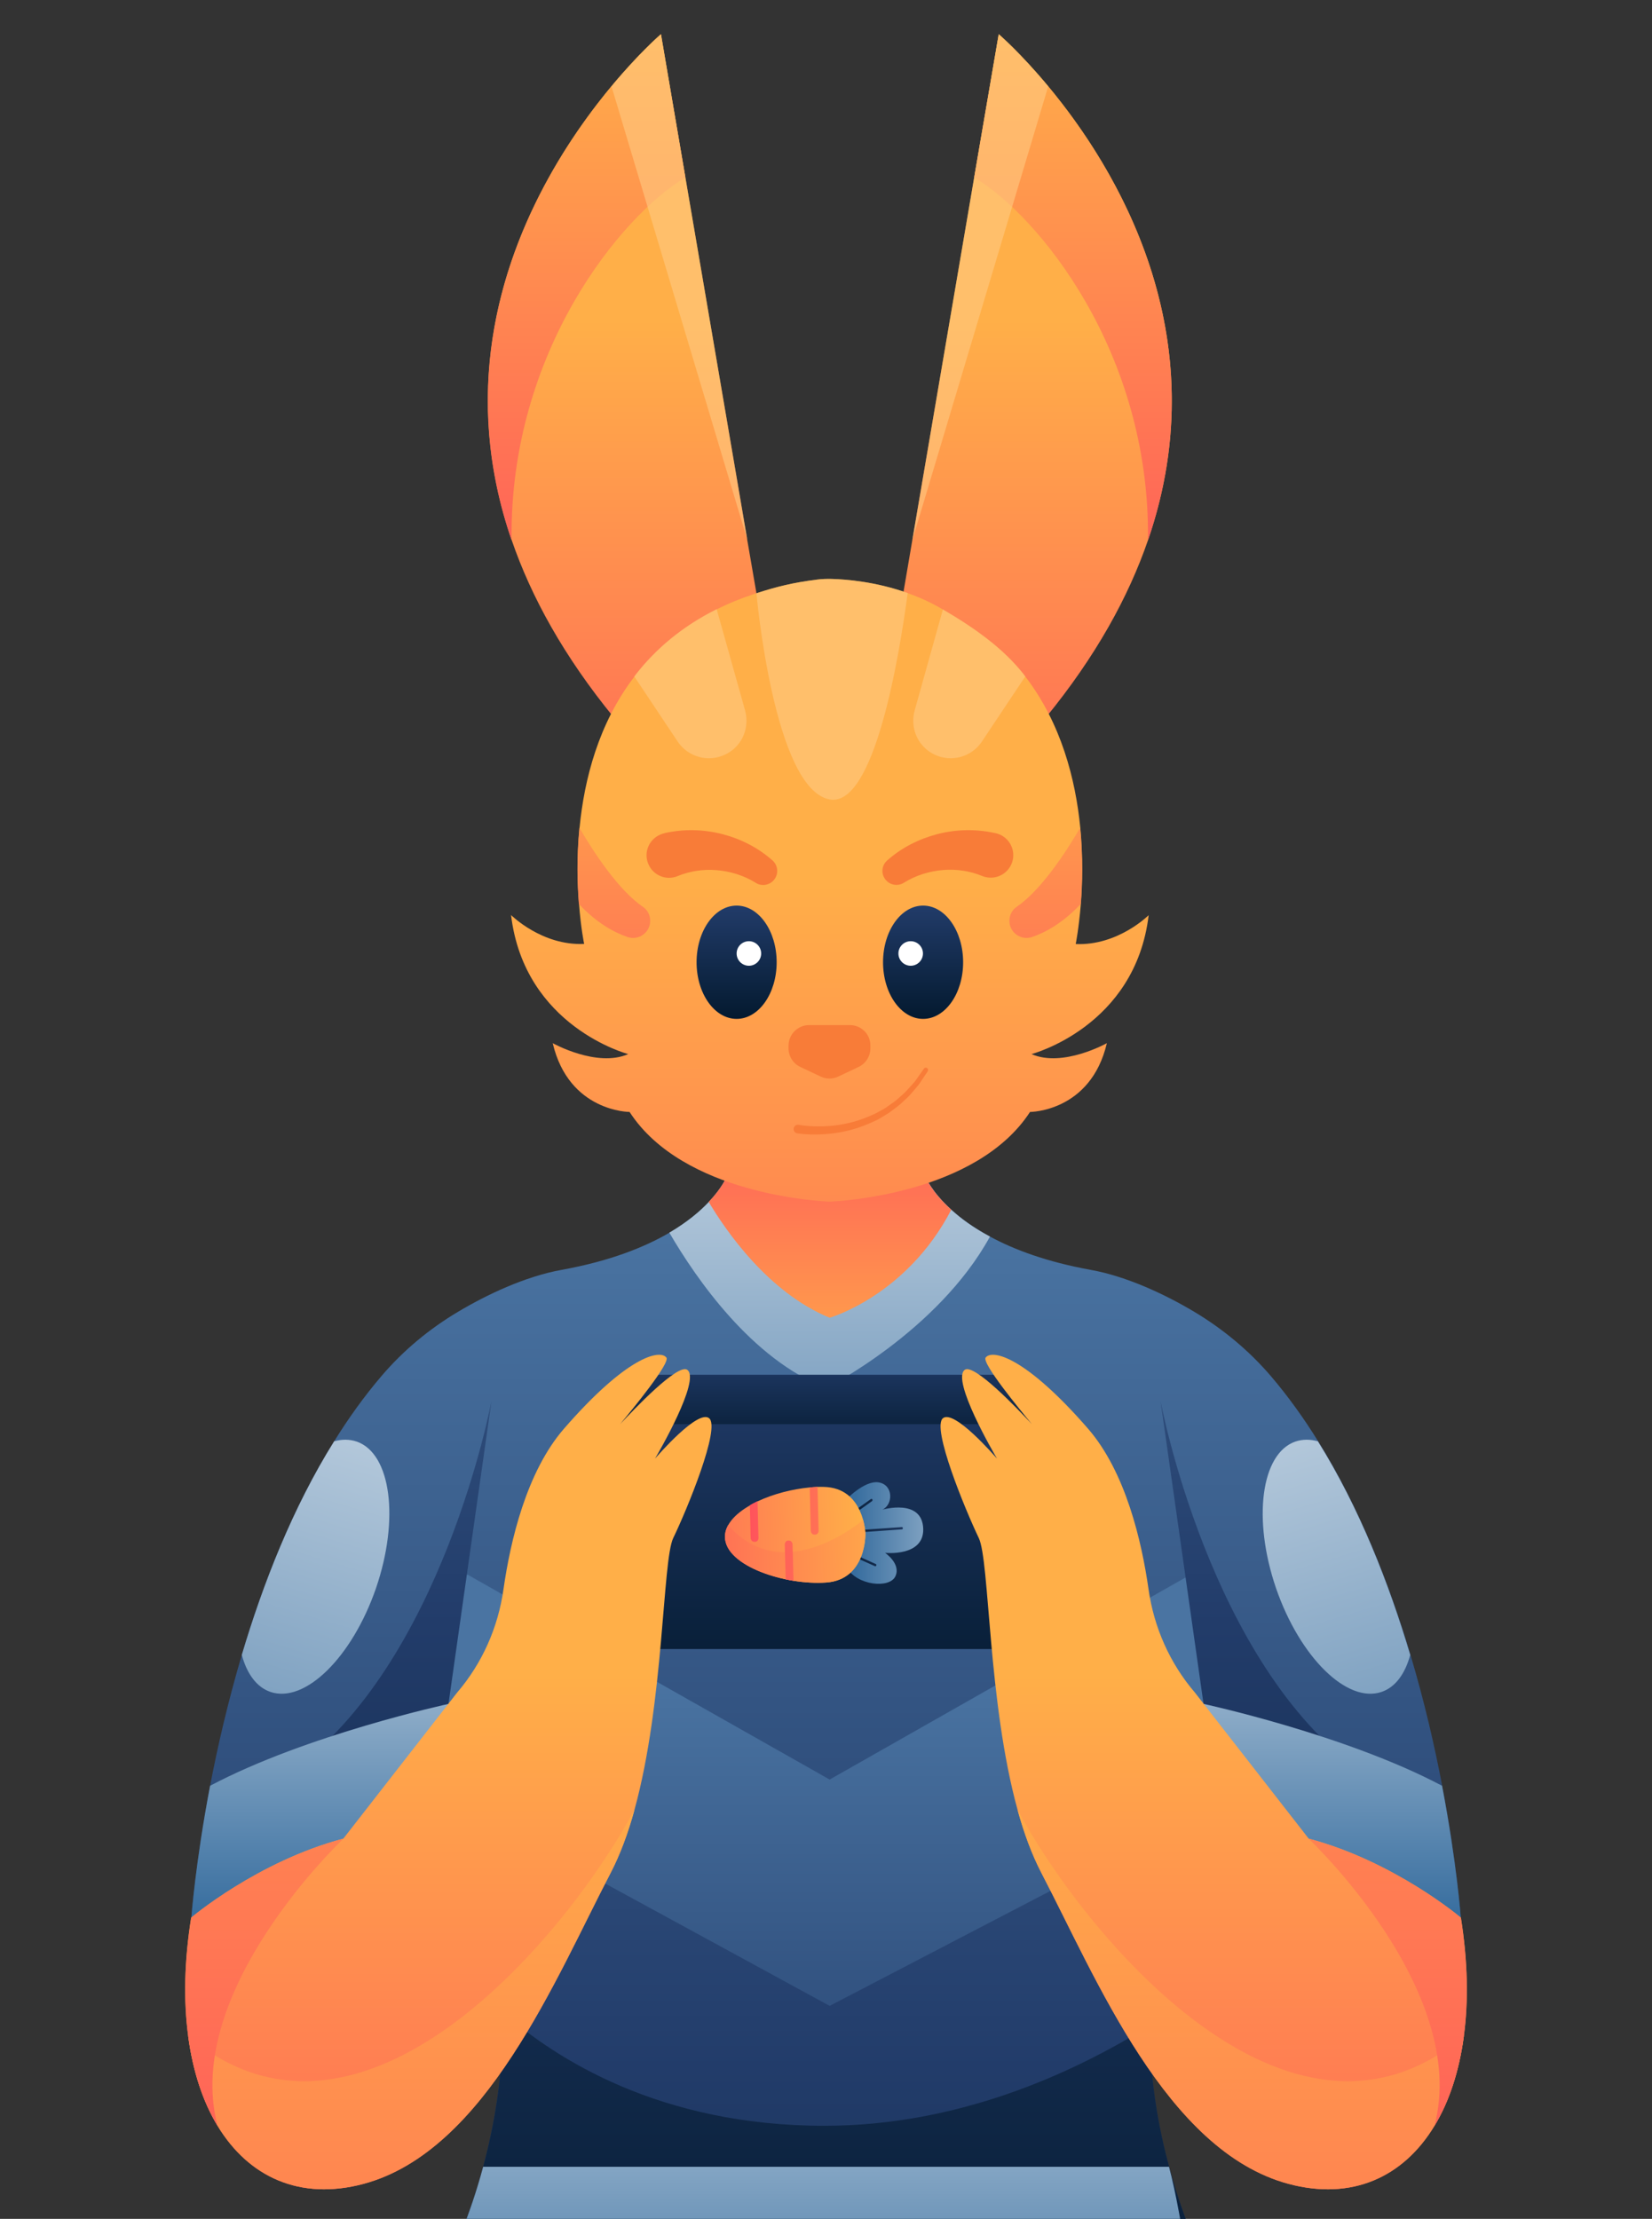
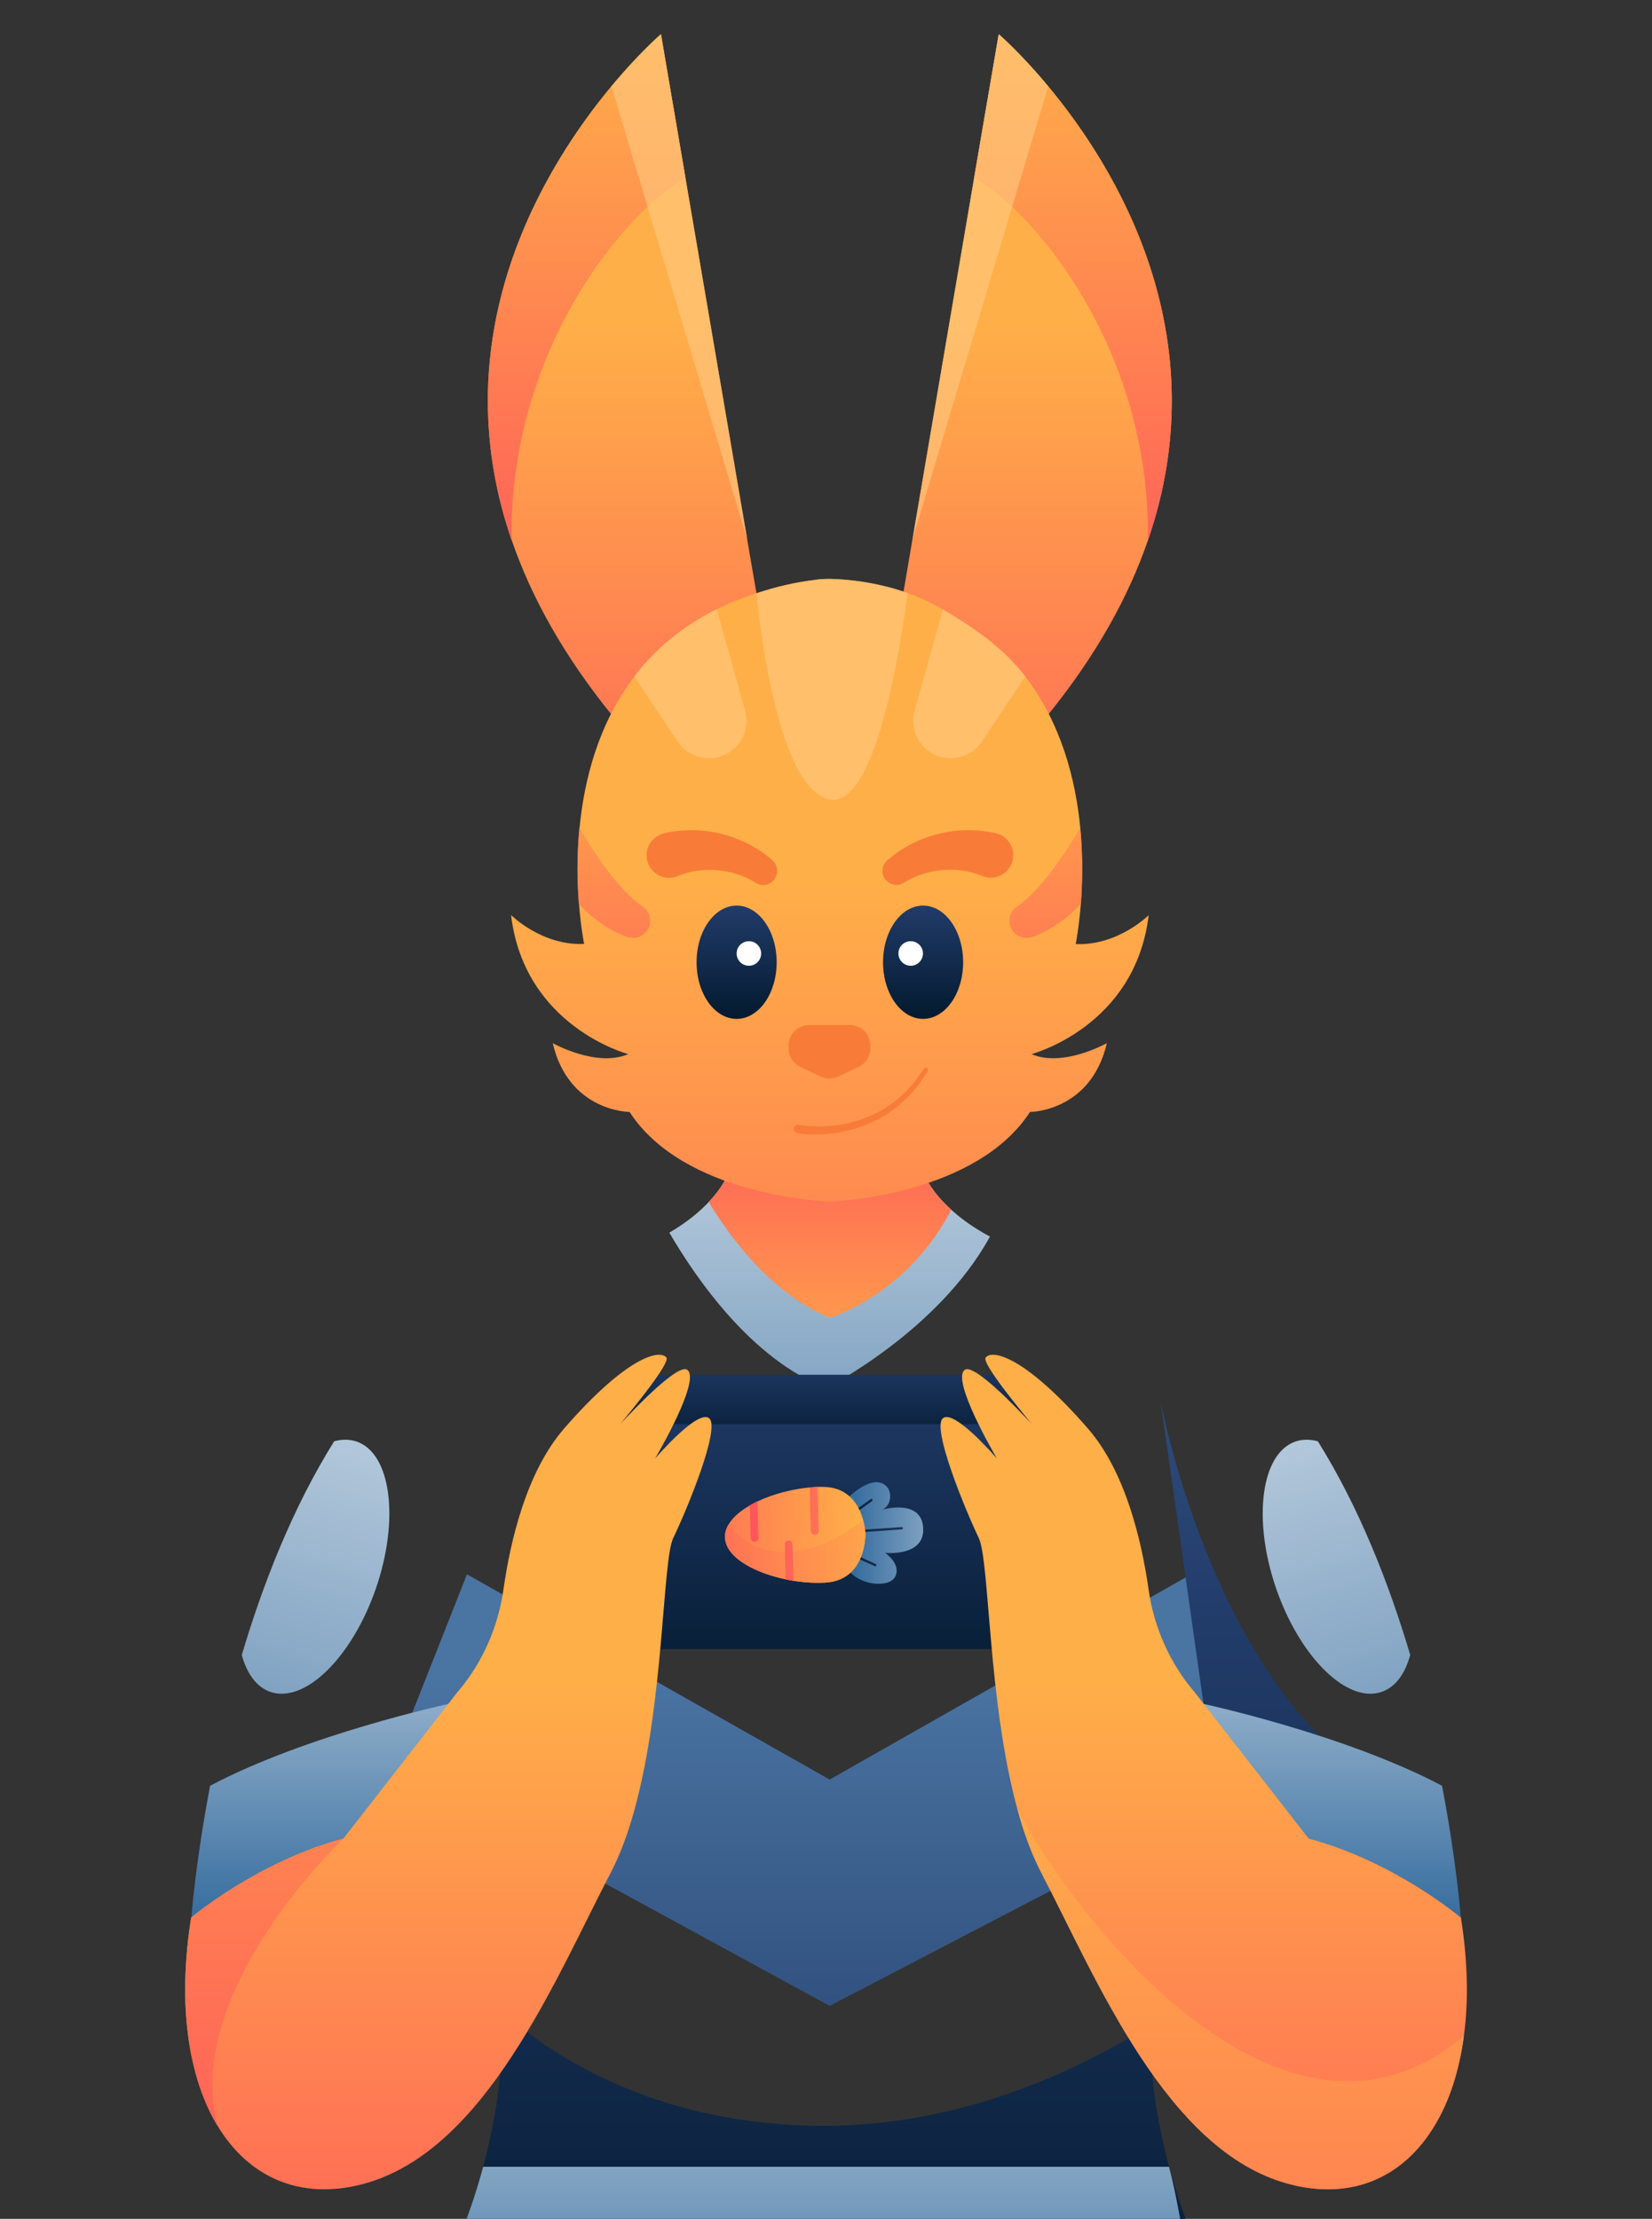
<svg xmlns="http://www.w3.org/2000/svg" width="1208" height="1622" viewBox="0 0 1208 1622" fill="none">
  <rect x="0" y="0" width="1208" height="1622" fill="#333333" stroke="none" />
  <g clip-path="url(#clip0_6862_597)">
-     <path d="M1068.18 1401.83C961.993 1318.62 876.711 1339.42 876.711 1339.42C873.655 1344.74 870.796 1350.17 868.233 1355.49C847.923 1397.49 840.725 1440.77 840.627 1480.7C840.528 1519.84 847.134 1555.73 854.824 1583.93C864.88 1621.39 876.711 1645.35 876.711 1645.35H331.402C331.402 1645.35 343.233 1621.39 353.289 1583.93C361.571 1553.27 368.67 1513.63 367.289 1470.65C366.106 1433.58 358.515 1393.94 339.881 1355.49C337.219 1350.07 334.458 1344.74 331.402 1339.42C331.402 1339.42 246.022 1318.62 139.938 1401.83C139.938 1401.83 142.797 1362.2 153.642 1305.41C159.064 1276.91 166.656 1244.08 176.811 1209.77C192.29 1157.72 213.98 1102.21 244.346 1053.6C254.797 1036.75 266.332 1020.67 278.951 1005.89C294.923 987.154 313.951 971.379 335.05 958.858C355.557 946.632 383.754 933.125 410.571 928.294C446.064 921.886 471.501 911.632 489.543 901.083C522.965 881.463 531.247 860.661 531.247 860.661C531.247 860.661 562.993 873.675 604.106 875.252C645.219 873.675 676.965 860.661 676.965 860.661C676.965 860.661 686.134 883.633 723.895 903.942C741.543 913.506 765.5 922.478 797.641 928.294C824.458 933.125 852.655 946.632 873.162 958.858C894.261 971.478 913.289 987.252 929.261 1005.89C941.88 1020.67 953.416 1036.75 963.866 1053.6C994.134 1102.21 1015.82 1157.72 1031.4 1209.77C1041.65 1244.08 1049.15 1276.91 1054.57 1305.41C1065.42 1362.2 1068.18 1401.83 1068.18 1401.83Z" fill="url(#paint0_linear_6862_597)" />
    <path d="M876.716 1645.35H331.406C331.406 1645.35 343.237 1621.39 353.294 1583.93C361.575 1553.27 368.674 1513.63 367.294 1470.65C406.04 1504.86 482.547 1553.96 602.73 1553.96C700.04 1553.96 783.547 1516.29 840.73 1480.7C840.631 1519.84 847.237 1555.73 854.927 1583.93C864.885 1621.39 876.716 1645.35 876.716 1645.35Z" fill="url(#paint1_linear_6862_597)" />
    <path d="M341.461 1150.82L606.672 1300.87L872.573 1149.93L896.432 1315.46L606.672 1466.31L285.855 1291.51L341.461 1150.82Z" fill="url(#paint2_linear_6862_597)" />
    <path d="M723.9 903.942C685.745 973.548 604.111 1014.66 604.111 1014.66C549.886 993.858 509.069 934.801 489.449 901.083C502.562 893.393 511.829 885.506 518.238 878.703C528.097 868.351 531.153 860.661 531.153 860.661C531.153 860.661 562.9 873.675 604.012 875.252C645.125 873.675 676.872 860.661 676.872 860.661C676.872 860.661 681.111 871.21 695.604 884.323C702.505 890.632 711.674 897.435 723.9 903.942Z" fill="url(#paint3_linear_6862_597)" />
    <path d="M742.727 1205.44H462.531C452.573 1205.44 444.488 1197.35 444.488 1187.39V1023.04C444.488 1013.08 452.573 1005 462.531 1005H742.727C752.685 1005 760.77 1013.08 760.77 1023.04V1187.39C760.868 1197.35 752.685 1205.44 742.727 1205.44Z" fill="url(#paint4_linear_6862_597)" />
    <path d="M742.727 1041.08H462.531C452.573 1041.08 444.488 1033 444.488 1023.04C444.488 1013.08 452.573 1005 462.531 1005H742.727C752.685 1005 760.77 1013.08 760.77 1023.04C760.868 1033 752.685 1041.08 742.727 1041.08Z" fill="url(#paint5_linear_6862_597)" />
-     <path d="M327.954 1245.56L359.405 1024.03C359.405 1024.03 323.518 1217.07 212.109 1295.45L324.504 1275.93L327.954 1245.56Z" fill="url(#paint6_linear_6862_597)" />
    <path d="M367.782 1344.05L339.881 1355.49C337.219 1350.07 334.458 1344.74 331.402 1339.42C331.402 1339.42 246.022 1318.62 139.938 1401.83C139.938 1401.83 142.797 1362.2 153.642 1305.41C224.332 1267.94 328.05 1245.56 328.05 1245.56L367.782 1344.05Z" fill="url(#paint7_linear_6862_597)" />
    <path d="M492.306 1124.29C484.32 1140.86 485.701 1243.89 464.01 1322.76C459.377 1339.72 453.56 1355.59 446.461 1369.2C406.236 1446.2 355.264 1572.49 265.743 1596.45C219.504 1608.77 181.842 1591.62 159.067 1553.96C148.321 1536.31 141.025 1514.03 137.574 1488.29C134.123 1462.66 134.715 1433.58 139.743 1401.83C139.743 1401.83 188.152 1360.72 251.053 1344.05L334.264 1237.28C352.602 1215.89 364.236 1189.66 368.18 1161.66C373.208 1126.46 384.94 1076.08 412.349 1044.44C458.194 991.689 482.447 986.168 487.278 992.379C490.334 996.322 462.236 1030.53 453.461 1041.08C463.517 1030.24 495.757 996.421 502.56 1001.35C512.616 1008.75 480.771 1063.27 478.996 1066.22C481.067 1063.86 510.151 1030.34 518.433 1036.65C527.306 1043.25 502.067 1104.18 492.306 1124.29Z" fill="url(#paint8_linear_6862_597)" />
-     <path d="M464.011 1322.76C459.377 1339.72 453.56 1355.59 446.461 1369.2C406.236 1446.2 355.264 1572.49 265.743 1596.45C219.504 1608.77 181.842 1591.62 159.067 1553.96C148.321 1536.31 141.025 1514.03 137.574 1488.29C265.743 1596.45 416.194 1412.38 464.011 1322.76Z" fill="url(#paint9_linear_6862_597)" />
    <path d="M159.069 1553.96C137.774 1518.76 129.591 1465.52 139.844 1401.83C139.844 1401.83 188.253 1360.72 251.154 1344.05C251.253 1344.05 133.041 1455.07 159.069 1553.96Z" fill="url(#paint10_linear_6862_597)" />
    <path d="M274.911 1161.07C257.46 1211.55 222.953 1245.46 197.714 1236.79C187.658 1233.34 180.559 1223.58 176.812 1209.77C192.291 1157.72 213.981 1102.21 244.348 1053.6C250.066 1052.03 255.587 1052.03 260.812 1053.8C285.953 1062.48 292.263 1110.49 274.911 1161.07Z" fill="url(#paint11_linear_6862_597)" />
    <path d="M880.064 1245.56L848.613 1024.03C848.613 1024.03 884.501 1217.07 995.909 1295.45L883.515 1275.93L880.064 1245.56Z" fill="url(#paint12_linear_6862_597)" />
    <path d="M840.332 1344.05L868.233 1355.49C870.895 1350.07 873.656 1344.74 876.712 1339.42C876.712 1339.42 962.093 1318.62 1068.18 1401.83C1068.18 1401.83 1065.32 1362.2 1054.47 1305.41C983.783 1267.94 880.064 1245.56 880.064 1245.56L840.332 1344.05Z" fill="url(#paint13_linear_6862_597)" />
    <path d="M715.715 1124.29C723.701 1140.86 722.321 1243.89 744.011 1322.76C748.645 1339.72 754.462 1355.59 761.56 1369.2C801.785 1446.2 852.757 1572.49 942.278 1596.45C988.518 1608.77 1026.18 1591.62 1048.95 1553.96C1059.7 1536.31 1067 1514.03 1070.45 1488.29C1073.9 1462.66 1073.31 1433.58 1068.28 1401.83C1068.28 1401.83 1019.87 1360.72 956.968 1344.05L873.757 1237.28C855.419 1215.89 843.785 1189.66 839.842 1161.66C834.814 1126.46 823.081 1076.08 795.673 1044.44C749.828 991.689 725.574 986.168 720.743 992.379C717.687 996.322 745.786 1030.53 754.56 1041.08C744.504 1030.24 712.264 996.421 705.462 1001.35C695.405 1008.75 727.25 1063.27 729.025 1066.22C726.955 1063.86 697.87 1030.34 689.588 1036.65C680.814 1043.25 706.053 1104.18 715.715 1124.29Z" fill="url(#paint14_linear_6862_597)" />
    <path d="M744.008 1322.76C748.642 1339.72 754.459 1355.59 761.557 1369.2C801.782 1446.2 852.754 1572.49 942.275 1596.45C988.515 1608.77 1026.18 1591.62 1048.95 1553.96C1059.7 1536.31 1066.99 1514.03 1070.44 1488.29C942.275 1596.45 791.825 1412.38 744.008 1322.76Z" fill="url(#paint15_linear_6862_597)" />
-     <path d="M1048.95 1553.96C1070.25 1518.76 1078.43 1465.52 1068.18 1401.83C1068.18 1401.83 1019.77 1360.72 956.867 1344.05C956.867 1344.05 1074.98 1455.07 1048.95 1553.96Z" fill="url(#paint16_linear_6862_597)" />
    <path d="M933.106 1161.07C950.556 1211.55 985.063 1245.46 1010.3 1236.79C1020.36 1233.34 1027.46 1223.58 1031.2 1209.77C1015.73 1157.72 994.035 1102.21 963.669 1053.6C957.951 1052.03 952.43 1052.03 947.204 1053.8C922.162 1062.48 915.754 1110.49 933.106 1161.07Z" fill="url(#paint17_linear_6862_597)" />
    <path d="M618.008 1096.89C618.008 1096.89 632.106 1081.7 642.754 1083.67C653.402 1085.65 653.106 1099.94 645.219 1103.59C645.219 1103.59 674.501 1095.01 675.092 1117.69C675.585 1138.2 647.191 1135.14 647.191 1135.14C647.191 1135.14 658.923 1143.03 654.782 1152.2C650.642 1161.46 626.585 1159.1 619.191 1145.89L618.008 1096.89Z" fill="url(#paint18_linear_6862_597)" />
    <path d="M622.146 1107.04C622.048 1106.65 622.146 1106.25 622.442 1106.06L636.836 1095.8C637.231 1095.51 637.625 1095.7 637.921 1096.1C638.118 1096.49 638.02 1096.99 637.724 1097.28L623.329 1107.53C622.935 1107.83 622.541 1107.63 622.245 1107.24C622.146 1107.14 622.146 1107.14 622.146 1107.04Z" fill="url(#paint19_linear_6862_597)" />
    <path d="M626.199 1119.66C626.199 1119.56 626.199 1119.56 626.199 1119.46C626.199 1118.97 626.495 1118.58 626.889 1118.58L659.425 1116.31C659.819 1116.31 660.213 1116.6 660.213 1117.1C660.213 1117.59 659.918 1117.98 659.523 1117.98L626.988 1120.25C626.594 1120.25 626.298 1120.05 626.199 1119.66Z" fill="url(#paint20_linear_6862_597)" />
    <path d="M622.941 1137.01C622.941 1136.82 622.941 1136.62 622.941 1136.42C623.139 1136.03 623.533 1135.73 623.927 1135.93L640.392 1143.32C640.786 1143.52 640.984 1144.01 640.786 1144.41C640.589 1144.8 640.195 1145.1 639.801 1144.9L623.336 1137.51C623.139 1137.41 622.941 1137.21 622.941 1137.01Z" fill="url(#paint21_linear_6862_597)" />
    <path d="M580.248 1155.55C578.277 1155.25 576.403 1154.86 574.53 1154.46C551.755 1149.63 530.558 1138.49 530.164 1123.7C529.967 1114.73 537.46 1106.65 548.403 1100.44C550.178 1099.35 552.051 1098.46 554.023 1097.48C565.46 1092.06 579.361 1088.51 592.079 1087.32C594.051 1087.13 595.924 1087.03 597.798 1086.93C599.375 1086.83 600.854 1086.93 602.431 1086.93C632.009 1087.62 632.798 1121.14 632.798 1121.14C632.798 1121.14 633.685 1154.66 604.206 1156.83C596.812 1157.32 588.53 1156.93 580.248 1155.55Z" fill="url(#paint22_linear_6862_597)" />
    <path d="M604.207 1156.83C633.686 1154.66 632.798 1121.14 632.798 1121.14C632.798 1121.14 632.7 1116.8 631.122 1111.18C616.827 1122.52 568.221 1155.75 532.432 1114.83C530.855 1117.69 529.967 1120.65 530.066 1123.8C530.658 1145.1 574.728 1159 604.207 1156.83Z" fill="url(#paint23_linear_6862_597)" />
    <path d="M596.124 1121.83H595.533C594.152 1121.83 592.969 1120.65 592.871 1118.97L592.082 1087.32C594.054 1087.13 595.927 1087.03 597.8 1086.93L598.589 1118.77C598.688 1120.45 597.603 1121.73 596.124 1121.83Z" fill="url(#paint24_linear_6862_597)" />
    <path d="M580.248 1155.55C578.276 1155.25 576.403 1154.86 574.53 1154.46L573.84 1129.13C573.84 1127.55 574.924 1126.17 576.305 1126.17H576.896C578.276 1126.17 579.46 1127.35 579.558 1129.03L580.248 1155.55Z" fill="url(#paint25_linear_6862_597)" />
    <path d="M552.15 1127.06H551.558C550.178 1127.06 548.995 1125.87 548.896 1124.2L548.305 1100.34C550.079 1099.25 551.953 1098.37 553.924 1097.38L554.615 1124C554.713 1125.77 553.629 1127.06 552.15 1127.06Z" fill="url(#paint26_linear_6862_597)" />
    <path d="M875.014 1700.5L331.406 1645.35C331.406 1645.35 343.237 1621.39 353.294 1583.93H854.828C864.885 1621.39 875.014 1700.5 875.014 1700.5Z" fill="url(#paint27_linear_6862_597)" />
    <path d="M695.6 884.323C662.967 947.224 606.671 963.295 606.671 963.295C561.516 944.76 530.46 899.21 518.234 878.605C528.094 868.253 531.15 860.562 531.15 860.562C531.15 860.562 562.896 873.577 604.009 875.154C645.122 873.577 676.868 860.562 676.868 860.562C676.868 860.562 681.107 871.21 695.6 884.323Z" fill="url(#paint28_linear_6862_597)" />
    <path d="M553.139 433.662L448.928 524.563C412.252 479.704 388.393 436.225 374.195 394.915C322.336 244.366 398.153 122.014 447.153 63.056C467.562 38.507 483.336 25 483.336 25L501.181 129.704L546.435 394.817L553.139 433.662Z" fill="url(#paint29_linear_6862_597)" />
    <path d="M501.18 129.704C454.842 157.113 372.321 256.887 374.095 394.915C300.645 181.76 483.236 25 483.236 25L501.18 129.704Z" fill="url(#paint30_linear_6862_597)" />
    <path opacity="0.6" d="M546.533 394.915L447.152 63.155C467.561 38.606 483.335 25.099 483.335 25.099L501.18 129.803L546.533 394.915Z" fill="#FFCA83" />
    <path d="M660.5 433.662L764.711 524.563C801.387 479.704 825.246 436.225 839.443 394.915C891.303 244.366 815.486 122.014 766.486 63.056C746.077 38.507 730.303 25 730.303 25L712.359 129.704L667.106 394.915L660.5 433.662Z" fill="url(#paint31_linear_6862_597)" />
    <path d="M712.355 129.704C758.693 157.113 841.215 256.887 839.44 394.915C912.891 181.76 730.299 25 730.299 25L712.355 129.704Z" fill="url(#paint32_linear_6862_597)" />
    <path opacity="0.6" d="M667.105 394.915L766.486 63.155C746.077 38.606 730.303 25.099 730.303 25.099L712.359 129.704L667.105 394.915Z" fill="#FFCA83" />
    <path d="M809.379 762.563C797.548 812.845 753.182 812.845 753.182 812.845C713.844 873.281 613.182 878.112 606.97 878.408C606.97 878.408 606.872 878.408 606.773 878.408H606.576C603.52 878.309 576.703 877.028 545.844 868.253C514.985 859.479 479.985 843.112 460.365 812.845C460.365 812.845 415.999 812.845 404.168 762.563C404.168 762.563 436.407 780.605 459.379 770.549C459.379 770.549 383.464 750.732 373.703 668.901C373.703 668.901 396.281 691.479 427.14 690C427.14 690 424.773 678.76 423.393 660.817C422.21 645.929 421.717 626.507 423.788 605.113C427.238 569.62 437.689 528.803 463.914 494.592C464.309 494.099 464.703 493.606 465.097 493.014C479.59 474.479 498.816 458.014 524.154 445.394C524.449 445.197 524.844 445 525.14 444.901C532.928 441.056 541.309 437.606 550.182 434.648C551.168 434.254 552.154 433.958 553.14 433.662C567.731 428.93 579.956 425.873 597.309 423.704C600.956 423.211 604.703 423.113 608.351 423.211C618.703 423.507 640.294 425.183 663.562 433.465C663.661 433.465 663.661 433.465 663.759 433.563C671.942 436.521 680.323 440.169 688.506 445C688.801 445.197 689.097 445.395 689.492 445.592C713.942 459.887 734.055 474.578 748.646 493.113C749.041 493.606 749.435 494.099 749.83 494.69C776.055 528.901 786.506 569.817 789.956 605.211C791.928 626.606 791.534 646.028 790.351 660.915C788.872 678.859 786.604 690.098 786.604 690.098C817.463 691.479 839.942 669 839.942 669C830.182 750.732 754.266 770.549 754.266 770.549C777.139 780.605 809.379 762.563 809.379 762.563Z" fill="url(#paint33_linear_6862_597)" />
    <path opacity="0.6" d="M749.73 494.493L717.984 542.113C710.392 553.451 695.604 557.493 683.28 551.577C673.618 546.943 667.801 537.281 667.801 526.929C667.801 524.465 668.097 522 668.787 519.535L689.491 445.493C713.942 459.789 734.054 474.479 748.646 493.014C748.942 493.507 749.336 494 749.73 494.493Z" fill="#FFCA83" />
    <path d="M738.098 673.14C738.098 681.717 746.577 687.731 754.661 684.971C764.224 681.717 777.041 674.915 790.253 660.816C791.436 645.929 791.929 626.506 789.858 605.112C779.407 623.055 761.267 650.76 743.323 662.985C739.971 665.253 738.098 669.098 738.098 673.14Z" fill="url(#paint34_linear_6862_597)" />
    <path d="M674.996 744.816C691.168 744.816 704.278 726.277 704.278 703.408C704.278 680.538 691.168 661.999 674.996 661.999C658.825 661.999 645.715 680.538 645.715 703.408C645.715 726.277 658.825 744.816 674.996 744.816Z" fill="url(#paint35_linear_6862_597)" />
    <path d="M665.929 705.971C670.884 705.971 674.901 701.954 674.901 696.999C674.901 692.044 670.884 688.027 665.929 688.027C660.974 688.027 656.957 692.044 656.957 696.999C656.957 701.954 660.974 705.971 665.929 705.971Z" fill="url(#paint36_linear_6862_597)" />
    <path opacity="0.6" d="M545.841 526.929C545.841 537.281 540.024 547.041 530.263 551.576C517.939 557.492 503.15 553.45 495.559 542.112L463.812 494.492C464.207 493.999 464.601 493.506 464.996 492.915C479.489 474.379 498.714 457.915 524.052 445.295L544.855 519.436C545.545 521.999 545.841 524.464 545.841 526.929Z" fill="#FFCA83" />
    <path d="M475.448 673.14C475.448 681.717 466.969 687.731 458.884 684.971C449.321 681.717 436.504 674.915 423.293 660.816C422.11 645.929 421.617 626.506 423.687 605.112C434.138 623.055 452.279 650.76 470.222 662.985C473.574 665.253 475.448 669.098 475.448 673.14Z" fill="url(#paint37_linear_6862_597)" />
    <path d="M538.641 744.816C554.813 744.816 567.923 726.277 567.923 703.408C567.923 680.538 554.813 661.999 538.641 661.999C522.469 661.999 509.359 680.538 509.359 703.408C509.359 726.277 522.469 744.816 538.641 744.816Z" fill="url(#paint38_linear_6862_597)" />
    <path d="M547.616 705.971C552.571 705.971 556.588 701.954 556.588 696.999C556.588 692.044 552.571 688.027 547.616 688.027C542.661 688.027 538.645 692.044 538.645 696.999C538.645 701.954 542.661 705.971 547.616 705.971Z" fill="url(#paint39_linear_6862_597)" />
    <path d="M718.075 640.309C709.498 636.76 699.737 635.182 689.78 635.971C679.822 636.76 669.765 639.816 661.188 645.14L660.892 645.337C656.061 648.295 649.751 646.816 646.794 641.985C644.132 637.647 645.019 632.225 648.766 628.971C659.118 619.802 671.639 613.394 685.047 609.844C698.456 606.295 713.146 605.802 727.442 608.957L728.033 609.056C736.906 611.027 742.526 619.802 740.554 628.675C738.582 637.549 729.808 643.168 720.935 641.196C719.949 640.999 718.963 640.703 718.075 640.309Z" fill="#F87C38" />
    <path d="M486.19 608.957C500.486 605.802 515.077 606.295 528.584 609.844C542.091 613.393 554.514 619.802 564.866 628.971C569.105 632.717 569.5 639.224 565.753 643.464C562.401 647.21 556.88 647.999 552.739 645.436L552.443 645.238C543.866 639.914 533.809 636.858 523.852 636.07C513.894 635.281 504.133 636.858 495.556 640.407C487.176 643.957 477.514 639.915 474.063 631.534C470.514 623.154 474.556 613.492 482.936 610.041C483.824 609.647 484.711 609.351 485.697 609.154L486.19 608.957Z" fill="#F87C38" />
    <path d="M621.461 749.352H606.573H591.686C583.404 749.352 576.602 756.056 576.602 764.436V766.309C576.602 772.126 579.954 777.45 585.179 779.915L600.165 787.014C604.207 788.887 608.841 788.887 612.883 787.014L627.869 779.915C633.094 777.45 636.447 772.126 636.447 766.309V764.436C636.545 756.056 629.841 749.352 621.461 749.352Z" fill="#F87C38" />
    <path opacity="0.6" d="M663.756 433.465C657.742 478.324 639.601 590.225 606.77 584.408C565.855 577.113 553.137 433.662 553.137 433.662C567.728 428.93 579.954 425.873 597.306 423.704C600.954 423.211 604.7 423.113 608.348 423.211C618.7 423.507 640.292 425.183 663.559 433.465C663.658 433.465 663.658 433.465 663.756 433.465Z" fill="#FFCA83" />
    <path d="M584.392 822.309C592.772 823.69 601.842 823.689 610.617 822.704C619.392 821.619 627.969 819.351 636.054 815.802C638.124 814.915 640.096 814.126 642.068 812.943C643.941 811.859 646.011 810.873 647.786 809.69C651.434 807.126 655.181 804.76 658.335 801.605C661.786 798.844 664.645 795.394 667.603 792.14C669.18 790.563 670.364 788.591 671.645 786.816L675.49 781.394L675.589 781.197C676.082 780.408 677.166 780.211 677.955 780.802C678.744 781.295 678.842 782.38 678.349 783.168L674.504 788.887C673.223 790.76 672.04 792.83 670.462 794.507C667.504 798.056 664.547 801.704 660.997 804.661C657.744 808.014 653.899 810.577 650.152 813.436C648.181 814.718 646.209 815.802 644.138 817.084C642.166 818.366 640.096 819.351 637.927 820.239C629.448 824.182 620.476 826.844 611.209 828.225C601.941 829.506 592.674 829.802 583.11 828.521C581.336 828.323 580.152 826.647 580.35 824.971C580.547 823.197 582.223 822.013 583.899 822.211C583.899 822.211 583.899 822.211 583.997 822.211L584.392 822.309Z" fill="#F87C38" />
  </g>
  <defs>
    <linearGradient id="paint0_linear_6862_597" x1="604.033" y1="2132.1" x2="604.033" y2="892.183" gradientUnits="userSpaceOnUse">
      <stop stop-color="#03192E" />
      <stop offset="0.5" stop-color="#223C6A" />
      <stop offset="1" stop-color="#4A74A2" />
    </linearGradient>
    <linearGradient id="paint1_linear_6862_597" x1="604.037" y1="1767.85" x2="604.037" y2="605.904" gradientUnits="userSpaceOnUse">
      <stop stop-color="#03192E" />
      <stop offset="0.5" stop-color="#223C6A" />
      <stop offset="1" stop-color="#4A74A2" />
    </linearGradient>
    <linearGradient id="paint2_linear_6862_597" x1="591.147" y1="2019.18" x2="591.147" y2="1223.86" gradientUnits="userSpaceOnUse">
      <stop stop-color="#03192E" />
      <stop offset="0.5" stop-color="#223C6A" />
      <stop offset="1" stop-color="#4A74A2" />
    </linearGradient>
    <linearGradient id="paint3_linear_6862_597" x1="606.641" y1="1257.9" x2="606.641" y2="617.352" gradientUnits="userSpaceOnUse">
      <stop stop-color="#386E9F" />
      <stop offset="1" stop-color="white" />
    </linearGradient>
    <linearGradient id="paint4_linear_6862_597" x1="602.637" y1="1251.66" x2="602.637" y2="751.678" gradientUnits="userSpaceOnUse">
      <stop stop-color="#03192E" />
      <stop offset="0.5" stop-color="#223C6A" />
      <stop offset="1" stop-color="#4A74A2" />
    </linearGradient>
    <linearGradient id="paint5_linear_6862_597" x1="602.637" y1="1062.94" x2="602.637" y2="914.438" gradientUnits="userSpaceOnUse">
      <stop stop-color="#03192E" />
      <stop offset="0.5" stop-color="#223C6A" />
      <stop offset="1" stop-color="#4A74A2" />
    </linearGradient>
    <linearGradient id="paint6_linear_6862_597" x1="285.827" y1="1767.85" x2="285.827" y2="605.904" gradientUnits="userSpaceOnUse">
      <stop stop-color="#03192E" />
      <stop offset="0.5" stop-color="#223C6A" />
      <stop offset="1" stop-color="#4A74A2" />
    </linearGradient>
    <linearGradient id="paint7_linear_6862_597" x1="253.812" y1="1400.48" x2="253.812" y2="1041.42" gradientUnits="userSpaceOnUse">
      <stop stop-color="#386E9F" />
      <stop offset="1" stop-color="white" />
    </linearGradient>
    <linearGradient id="paint8_linear_6862_597" x1="327.959" y1="2021.79" x2="327.959" y2="1224.54" gradientUnits="userSpaceOnUse">
      <stop stop-color="#FF2A64" />
      <stop offset="1" stop-color="#FFAF48" />
    </linearGradient>
    <linearGradient id="paint9_linear_6862_597" x1="300.852" y1="2296.53" x2="300.852" y2="1288.35" gradientUnits="userSpaceOnUse">
      <stop stop-color="#FF2A64" />
      <stop offset="1" stop-color="#FFAF48" />
    </linearGradient>
    <linearGradient id="paint10_linear_6862_597" x1="193.342" y1="1969.75" x2="193.342" y2="1022.43" gradientUnits="userSpaceOnUse">
      <stop stop-color="#FF2A64" />
      <stop offset="1" stop-color="#FFAF48" />
    </linearGradient>
    <linearGradient id="paint11_linear_6862_597" x1="129.881" y1="1509.27" x2="348.431" y2="772.446" gradientUnits="userSpaceOnUse">
      <stop stop-color="#386E9F" />
      <stop offset="1" stop-color="white" />
    </linearGradient>
    <linearGradient id="paint12_linear_6862_597" x1="922.242" y1="1767.85" x2="922.242" y2="605.904" gradientUnits="userSpaceOnUse">
      <stop stop-color="#03192E" />
      <stop offset="0.5" stop-color="#223C6A" />
      <stop offset="1" stop-color="#4A74A2" />
    </linearGradient>
    <linearGradient id="paint13_linear_6862_597" x1="954.255" y1="1400.48" x2="954.255" y2="1041.42" gradientUnits="userSpaceOnUse">
      <stop stop-color="#386E9F" />
      <stop offset="1" stop-color="white" />
    </linearGradient>
    <linearGradient id="paint14_linear_6862_597" x1="880.113" y1="2021.79" x2="880.113" y2="1224.54" gradientUnits="userSpaceOnUse">
      <stop stop-color="#FF2A64" />
      <stop offset="1" stop-color="#FFAF48" />
    </linearGradient>
    <linearGradient id="paint15_linear_6862_597" x1="907.217" y1="2296.53" x2="907.217" y2="1288.35" gradientUnits="userSpaceOnUse">
      <stop stop-color="#FF2A64" />
      <stop offset="1" stop-color="#FFAF48" />
    </linearGradient>
    <linearGradient id="paint16_linear_6862_597" x1="1014.73" y1="1969.75" x2="1014.73" y2="1022.43" gradientUnits="userSpaceOnUse">
      <stop stop-color="#FF2A64" />
      <stop offset="1" stop-color="#FFAF48" />
    </linearGradient>
    <linearGradient id="paint17_linear_6862_597" x1="1078.19" y1="1509.27" x2="859.636" y2="772.446" gradientUnits="userSpaceOnUse">
      <stop stop-color="#386E9F" />
      <stop offset="1" stop-color="white" />
    </linearGradient>
    <linearGradient id="paint18_linear_6862_597" x1="625.407" y1="1120.69" x2="769.238" y2="1120.69" gradientUnits="userSpaceOnUse">
      <stop stop-color="#386E9F" />
      <stop offset="1" stop-color="white" />
    </linearGradient>
    <linearGradient id="paint19_linear_6862_597" x1="603.029" y1="1101.66" x2="750.588" y2="1101.66" gradientUnits="userSpaceOnUse">
      <stop stop-color="#03192E" />
      <stop offset="0.5" stop-color="#223C6A" />
      <stop offset="1" stop-color="#4A74A2" />
    </linearGradient>
    <linearGradient id="paint20_linear_6862_597" x1="603.04" y1="1118.25" x2="750.599" y2="1118.25" gradientUnits="userSpaceOnUse">
      <stop stop-color="#03192E" />
      <stop offset="0.5" stop-color="#223C6A" />
      <stop offset="1" stop-color="#4A74A2" />
    </linearGradient>
    <linearGradient id="paint21_linear_6862_597" x1="603.035" y1="1140.48" x2="750.595" y2="1140.48" gradientUnits="userSpaceOnUse">
      <stop stop-color="#03192E" />
      <stop offset="0.5" stop-color="#223C6A" />
      <stop offset="1" stop-color="#4A74A2" />
    </linearGradient>
    <linearGradient id="paint22_linear_6862_597" x1="375.604" y1="1129.2" x2="629.686" y2="1120.67" gradientUnits="userSpaceOnUse">
      <stop stop-color="#FF2A64" />
      <stop offset="1" stop-color="#FFAF48" />
    </linearGradient>
    <linearGradient id="paint23_linear_6862_597" x1="378.874" y1="1142.34" x2="655.39" y2="1132.37" gradientUnits="userSpaceOnUse">
      <stop stop-color="#FF2A64" />
      <stop offset="1" stop-color="#FFAF48" />
    </linearGradient>
    <linearGradient id="paint24_linear_6862_597" x1="475.548" y1="1104.4" x2="707.962" y2="1104.4" gradientUnits="userSpaceOnUse">
      <stop stop-color="#FF2A64" />
      <stop offset="1" stop-color="#FFAF48" />
    </linearGradient>
    <linearGradient id="paint25_linear_6862_597" x1="475.544" y1="1140.87" x2="707.96" y2="1140.87" gradientUnits="userSpaceOnUse">
      <stop stop-color="#FF2A64" />
      <stop offset="1" stop-color="#FFAF48" />
    </linearGradient>
    <linearGradient id="paint26_linear_6862_597" x1="475.544" y1="1112.3" x2="707.961" y2="1112.3" gradientUnits="userSpaceOnUse">
      <stop stop-color="#FF2A64" />
      <stop offset="1" stop-color="#FFAF48" />
    </linearGradient>
    <linearGradient id="paint27_linear_6862_597" x1="604.037" y1="1732.76" x2="604.037" y2="1340.36" gradientUnits="userSpaceOnUse">
      <stop stop-color="#386E9F" />
      <stop offset="1" stop-color="white" />
    </linearGradient>
    <linearGradient id="paint28_linear_6862_597" x1="606.925" y1="689.669" x2="606.925" y2="1021.27" gradientUnits="userSpaceOnUse">
      <stop stop-color="#FF2A64" />
      <stop offset="1" stop-color="#FFAF48" />
    </linearGradient>
    <linearGradient id="paint29_linear_6862_597" x1="454.922" y1="947.766" x2="454.922" y2="233.807" gradientUnits="userSpaceOnUse">
      <stop stop-color="#FF2A64" />
      <stop offset="1" stop-color="#FFAF48" />
    </linearGradient>
    <linearGradient id="paint30_linear_6862_597" x1="428.964" y1="693.831" x2="428.964" y2="19.518" gradientUnits="userSpaceOnUse">
      <stop stop-color="#FF2A64" />
      <stop offset="1" stop-color="#FFAF48" />
    </linearGradient>
    <linearGradient id="paint31_linear_6862_597" x1="758.658" y1="947.766" x2="758.658" y2="233.807" gradientUnits="userSpaceOnUse">
      <stop stop-color="#FF2A64" />
      <stop offset="1" stop-color="#FFAF48" />
    </linearGradient>
    <linearGradient id="paint32_linear_6862_597" x1="784.612" y1="693.831" x2="784.612" y2="19.518" gradientUnits="userSpaceOnUse">
      <stop stop-color="#FF2A64" />
      <stop offset="1" stop-color="#FFAF48" />
    </linearGradient>
    <linearGradient id="paint33_linear_6862_597" x1="606.786" y1="1514.15" x2="606.786" y2="639.859" gradientUnits="userSpaceOnUse">
      <stop stop-color="#FF2A64" />
      <stop offset="1" stop-color="#FFAF48" />
    </linearGradient>
    <linearGradient id="paint34_linear_6862_597" x1="764.679" y1="992.517" x2="764.679" y2="516.198" gradientUnits="userSpaceOnUse">
      <stop stop-color="#FF2A64" />
      <stop offset="1" stop-color="#FFAF48" />
    </linearGradient>
    <linearGradient id="paint35_linear_6862_597" x1="674.949" y1="746.561" x2="674.949" y2="575.68" gradientUnits="userSpaceOnUse">
      <stop stop-color="#03192E" />
      <stop offset="0.5" stop-color="#223C6A" />
      <stop offset="1" stop-color="#4A74A2" />
    </linearGradient>
    <linearGradient id="paint36_linear_6862_597" x1="665.932" y1="715.282" x2="665.932" y2="656.96" gradientUnits="userSpaceOnUse">
      <stop stop-color="white" />
      <stop offset="1" stop-color="white" />
    </linearGradient>
    <linearGradient id="paint37_linear_6862_597" x1="448.907" y1="992.517" x2="448.907" y2="516.198" gradientUnits="userSpaceOnUse">
      <stop stop-color="#FF2A64" />
      <stop offset="1" stop-color="#FFAF48" />
    </linearGradient>
    <linearGradient id="paint38_linear_6862_597" x1="538.631" y1="746.561" x2="538.631" y2="575.68" gradientUnits="userSpaceOnUse">
      <stop stop-color="#03192E" />
      <stop offset="0.5" stop-color="#223C6A" />
      <stop offset="1" stop-color="#4A74A2" />
    </linearGradient>
    <linearGradient id="paint39_linear_6862_597" x1="547.654" y1="715.282" x2="547.654" y2="656.96" gradientUnits="userSpaceOnUse">
      <stop stop-color="white" />
      <stop offset="1" stop-color="white" />
    </linearGradient>
    <clipPath id="clip0_6862_597">
      <rect width="1208" height="1622" fill="white" />
    </clipPath>
  </defs>
</svg>